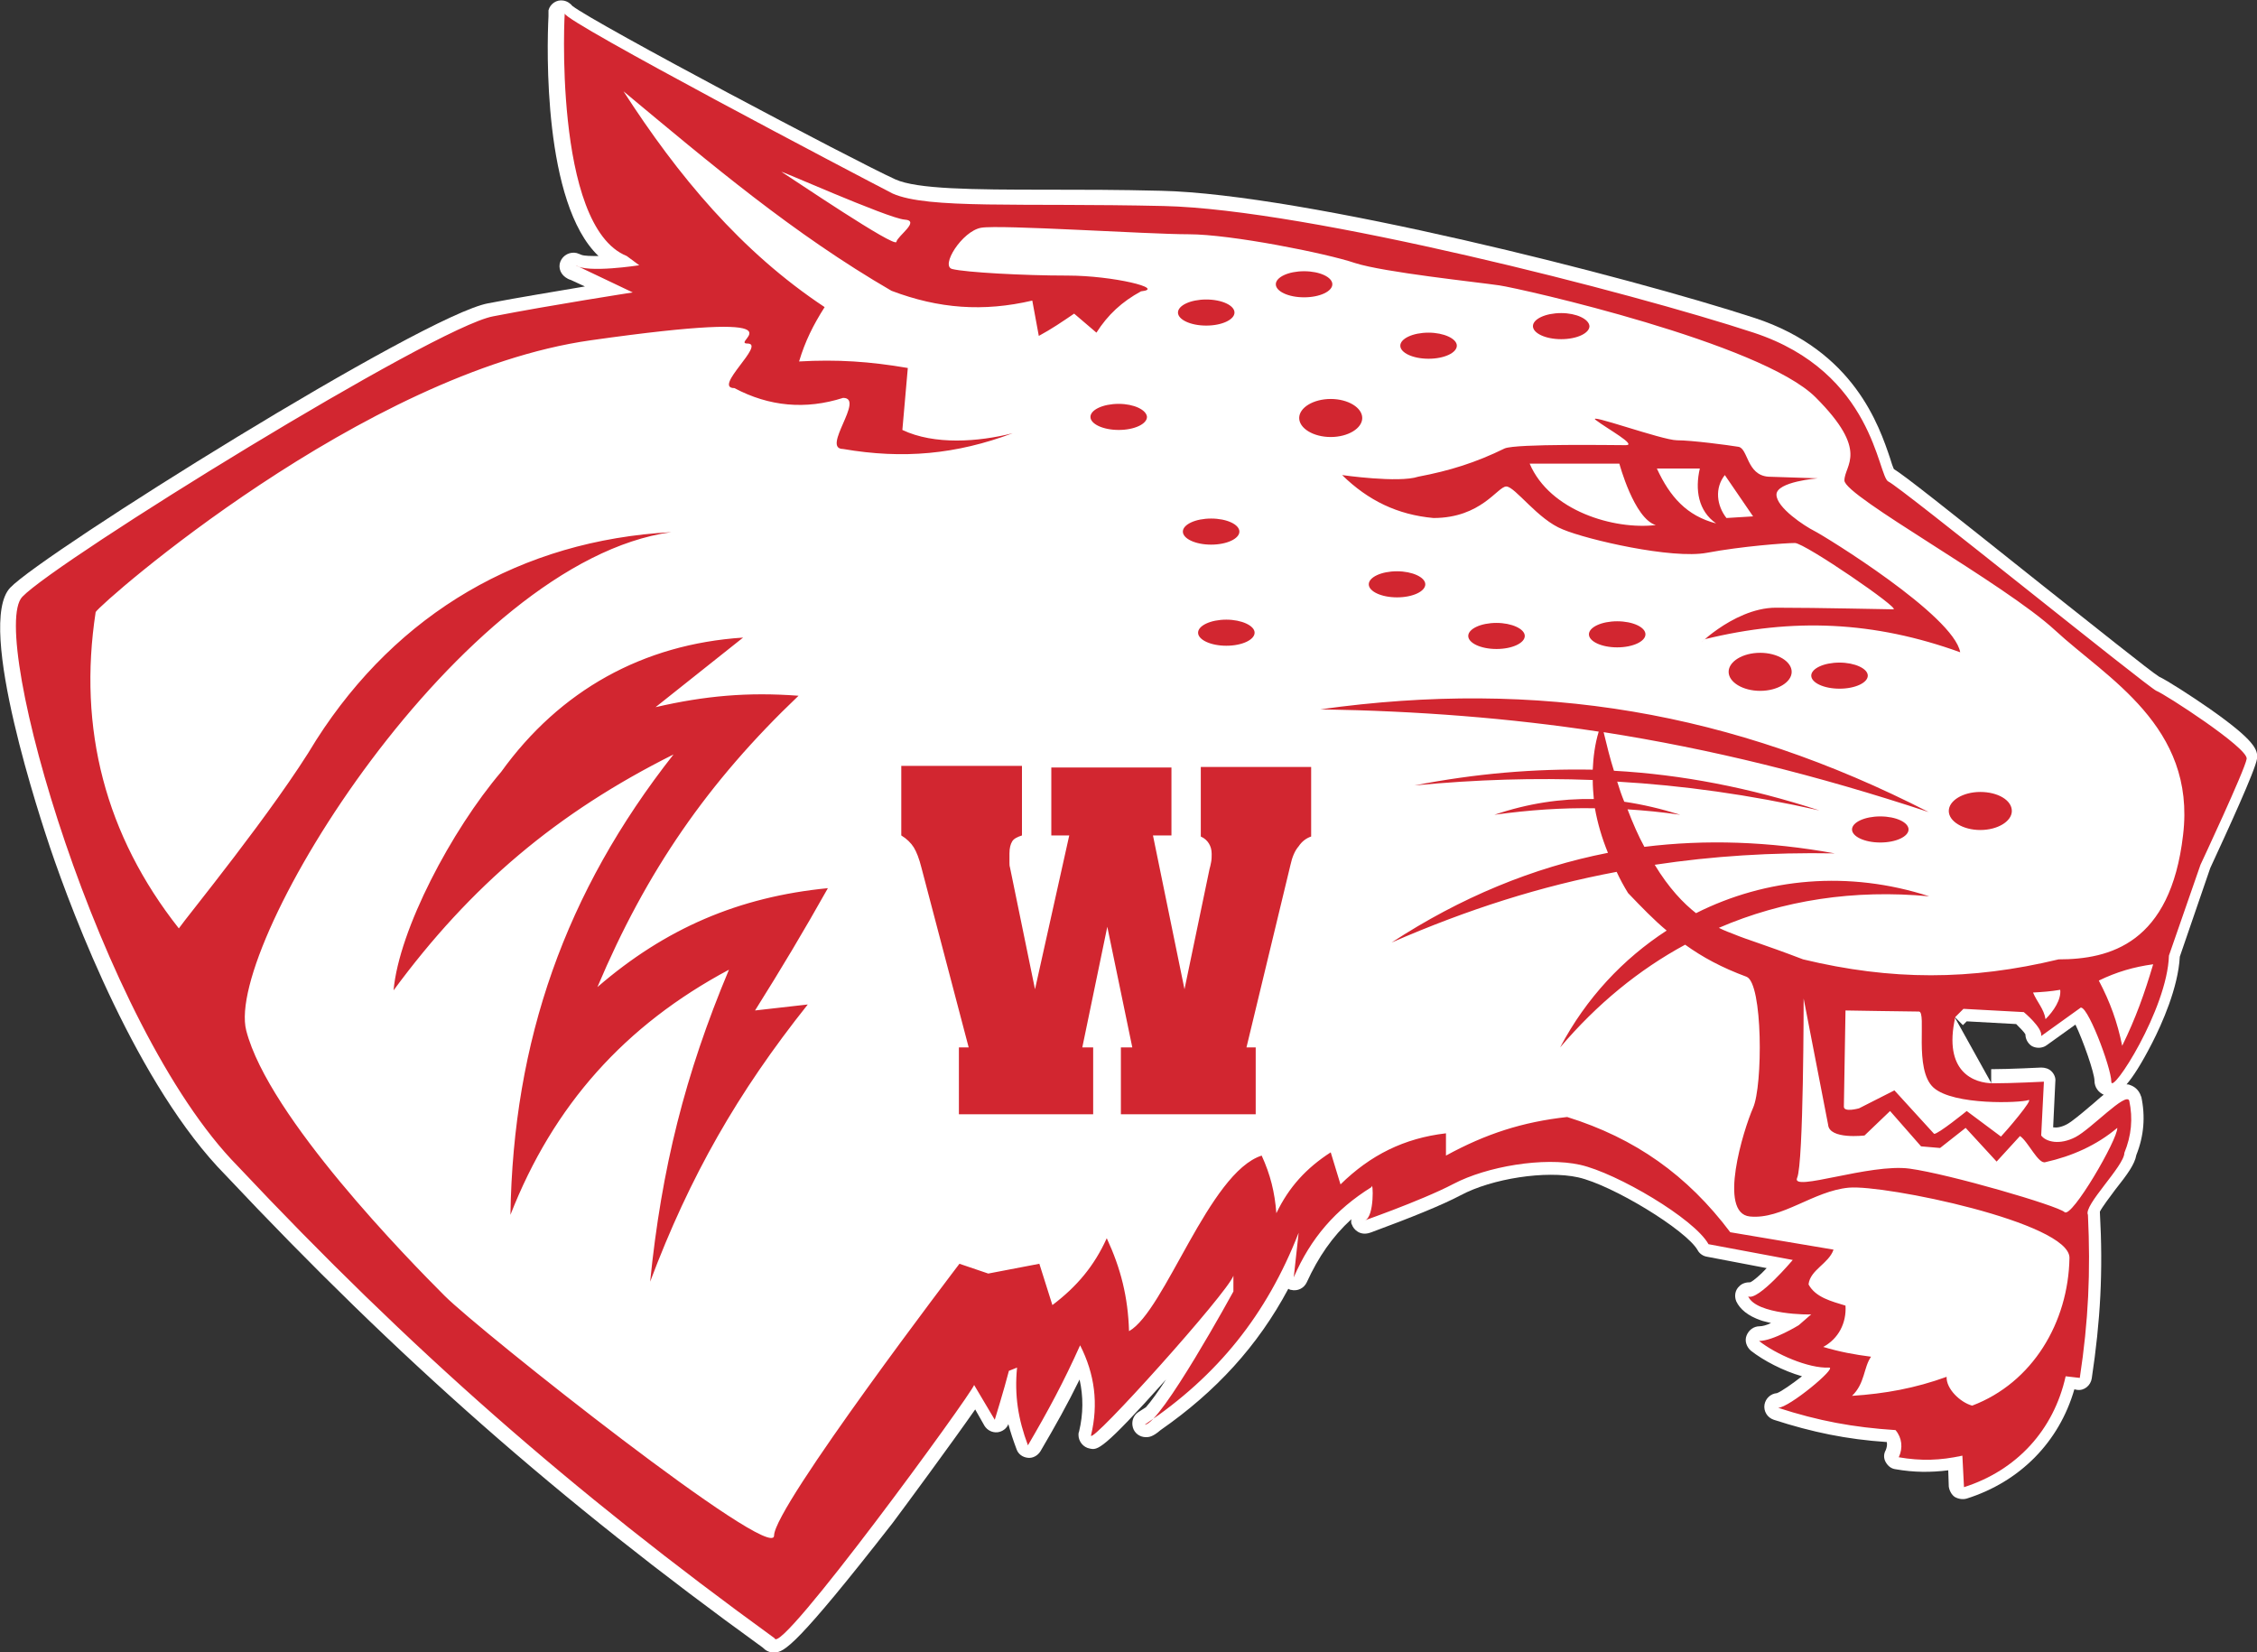
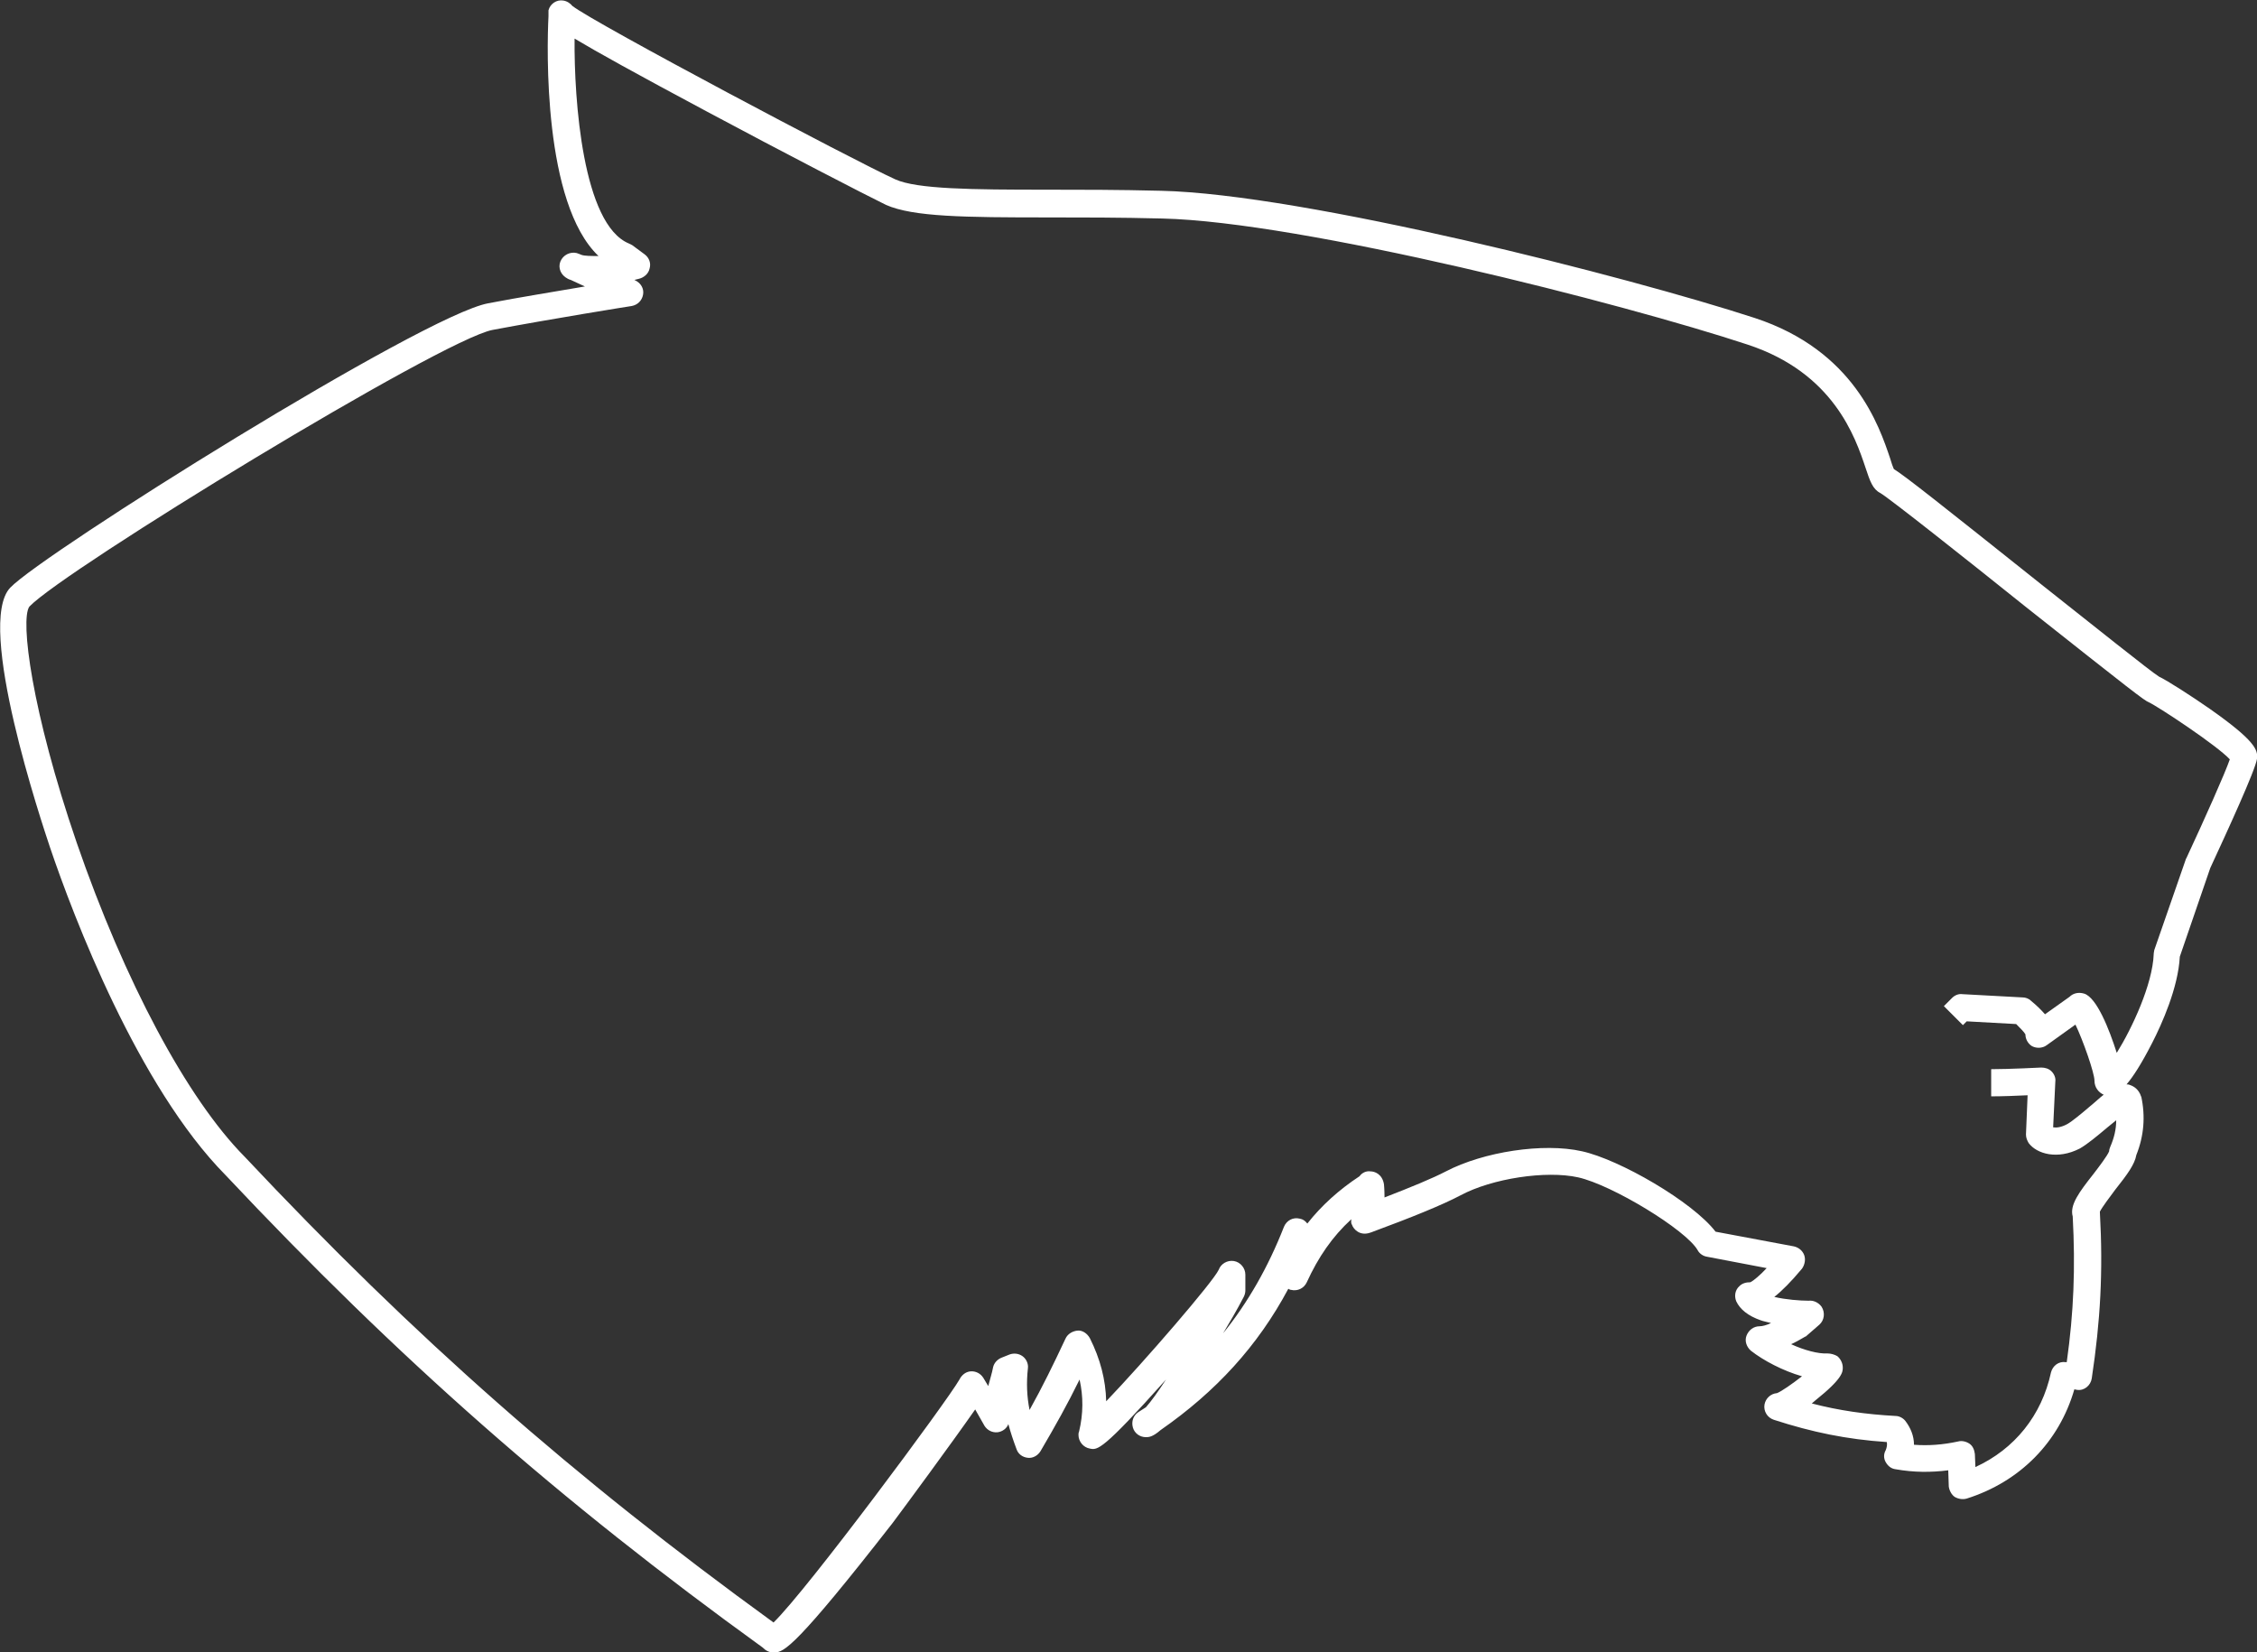
<svg xmlns="http://www.w3.org/2000/svg" version="1.1" id="Layer_1" x="0px" y="0px" width="415.2px" height="304px" viewBox="0 0 415.2 304" enable-background="new 0 0 415.2 304" xml:space="preserve">
  <rect x="0" y="0" width="415.2" height="304" fill="#333333" stroke="none" />
  <g>
    <g>
-       <path fill-rule="evenodd" clip-rule="evenodd" fill="#FFFFFF" d="M359.4,186.8l1.5-1.5l11.1,0.6c0,0,3.5,2.9,3.2,4.4l7.1-5.1    c1.1-1.5,5.8,10.9,5.8,13.5c0,2.6,10.3-13.3,10.6-23.2l5.8-16.7c0,0,8.2-17.5,8.5-19.5c0.3-2-15.2-12-16.6-12.5    c-1.5-0.6-47.2-37.6-49.3-38.5c-2-0.9-2.6-20.1-24.8-27.4c-22.2-7.3-81.9-22.7-108.5-23.3c-26.5-0.6-43.4,0.6-49.9-2.3    c-6.4-2.9-60.3-31.2-60.3-32.7l0,0c0-1.5-2.3,39.1,11.4,44.6l2.3,1.7c0,0-9.6,1.5-11.7,0l10.5,5c0,0-14.9,2.3-25.7,4.4    c-10.8,2-80.2,44.9-86.6,51.6c-6.4,6.7,14.3,79,39.6,104.7c31.7,33.7,61.3,59.7,98.8,86.9c0.9,3.5,36.2-44.9,36.7-46.6l3.8,6.4    c0,0,1.7-5.5,2.6-9l1.5-0.6c-0.5,5.1,0.2,9.5,2,14.3c3.7-6.3,6.6-11.7,9.6-18.4c2.7,5.3,3.4,10.8,2,16.6    c0,1.7,25.1-26.2,26.2-29.4v2.9c0,0-13.4,24.5-16.3,24.5c13.4-9,22.4-20.2,28.3-35.3l-0.9,8.2c3.1-7.2,7.7-12.5,14.3-16.6    c0.3-1.5,0.6,5.5-1.2,6.1c-1.7,0.6,10.2-3.5,16.3-6.7c6.1-3.2,16.6-5,23.3-3.5c6.7,1.5,21,9.9,23.6,14.6l15.5,2.9    c0,0-6.4,7.6-8.2,6.7c1.5,3.4,11.5,3.4,11.6,3.3l-2.3,2c0,0-4.7,2.9-7.3,2.9c3,2.4,9.1,5.1,12.9,4.9c1.5,0-7.4,7.4-9.4,7.4    c7.4,2.4,13.8,3.6,21.6,4.1c1.2,1.4,1.4,3.3,0.6,5c4.1,0.7,7.6,0.6,11.7-0.3l0.3,5.8c9.7-3.1,16.5-10.5,18.7-20.4l2.6,0.3    c1.6-10.5,2-19.5,1.5-30c-0.9-1.7,6.7-9,6.7-11.4c1.3-3.2,1.6-6.3,0.9-9.6c-0.6-1.7-7,5.2-9.9,6.7c-2.9,1.5-5.4,0.9-6.3-0.3    l0.5-9.9c0,0-5.8,0.3-9.3,0.3" />
      <path fill="#FFFFFF" d="M142.5,304c-0.1,0-0.2,0-0.3,0c-0.8,0-1.4-0.4-1.9-0.9C102.8,276,73.3,250,41.5,216.2    c-16.1-16.3-28-47.6-32.3-60.3c-1.4-4.2-13.8-41.1-7.3-47.8c6-6.3,75.9-50.1,87.9-52.3c5.7-1.1,12.6-2.2,17.8-3.1l-2.6-1.2    c-0.4-0.1-0.7-0.3-1-0.5c-1.1-0.8-1.4-2.2-0.7-3.3c0.7-1.1,2.1-1.5,3.2-1l0.5,0.2c0.6,0.2,1.7,0.2,3.1,0.2    c-10.2-9.7-9.5-38.3-9.2-44.1c0-0.1,0-0.2,0-0.4h0c0-0.4,0-0.6,0-0.7c0.3-1.2,1.5-2,2.7-1.8c0.7,0.1,1.3,0.5,1.7,1    c4.3,3.3,51.7,28.4,59.4,31.9c4,1.8,14,1.9,27.9,1.9c6.2,0,13.1,0,21,0.2c26.3,0.6,85.9,15.8,109.2,23.4    c18.3,6,22.9,19.9,24.9,25.8c0.2,0.7,0.5,1.6,0.7,2c2.1,1.3,8.4,6.3,27.1,21.2c9.5,7.5,20.2,16.1,21.7,17c1.5,0.7,6,3.6,9.3,5.9    c8.4,5.9,8.9,7.6,8.7,9.2c-0.3,2.1-5.5,13.4-8.6,20.1L401,176c-0.3,5.7-3.3,12.4-5.1,15.9c-2,3.9-3.5,6.2-4.7,7.6    c0.2,0,0.4,0,0.6,0.1c0.9,0.3,1.6,0.9,2,1.9c0,0.1,0,0.2,0.1,0.2c0.8,3.7,0.5,7.3-0.9,10.8c-0.3,1.7-1.6,3.5-3.9,6.4    c-0.9,1.2-2.4,3.2-2.8,4c0,0.1,0,0.1,0,0.2c0.6,10.8,0.1,19.9-1.5,30.5c-0.2,1.3-1.4,2.3-2.7,2.1l-0.5-0.1    c-2.8,9.7-10,17-19.8,20.1c-0.7,0.2-1.5,0.1-2.2-0.3c-0.6-0.4-1-1.2-1.1-1.9l-0.1-3c-3.2,0.4-6.3,0.4-9.7-0.2    c-0.8-0.1-1.4-0.6-1.8-1.3s-0.4-1.5,0-2.2c0.2-0.5,0.3-1,0.2-1.5c-7.4-0.5-13.7-1.8-20.8-4.1c-1.2-0.4-1.9-1.6-1.7-2.8    c0.2-1.1,1.1-2,2.3-2.1c0.8-0.3,2.8-1.7,4.6-3.1c-3.5-1-7.1-2.9-9.4-4.7c-0.8-0.7-1.2-1.8-0.8-2.8s1.3-1.7,2.4-1.7    c0.5,0,1.3-0.2,2.1-0.6c-0.7-0.2-1.4-0.3-1.9-0.5c-2.3-0.8-3.8-2-4.5-3.5c-0.4-1-0.2-2.1,0.6-2.8c0.5-0.5,1.2-0.7,2-0.7    c0.6-0.3,1.8-1.3,3-2.6l-11-2.1c-0.7-0.1-1.4-0.6-1.7-1.2c-2.1-3.7-15.7-12-22-13.4c-5.9-1.3-15.8,0.2-21.6,3.3    c-3.4,1.8-9.1,4.1-16.4,6.8l0,0c-0.1,0-0.2,0.1-0.3,0.1c-1.8,0.6-3-0.6-3.3-1.5c-0.1-0.1-0.2-0.5-0.1-1c-3.5,3.2-6.1,7-8.2,11.6    c-0.5,1.1-1.7,1.7-2.9,1.4c-0.2,0-0.3-0.1-0.5-0.2c-5.6,10.5-13.3,18.9-23.5,26c-1.5,1.3-2.2,1.3-2.7,1.3c-1.1,0-2.1-0.7-2.4-1.8    c-0.3-1.1,0.1-2.2,1-2.8c0.5-0.3,0.9-0.6,1.4-0.9c0.9-1,2.2-2.8,3.7-5.1c-11.7,13.1-12.6,13-14,12.7c-1.2-0.2-2.1-1.3-2.1-2.5    c0-0.2,0-0.4,0.1-0.6c0.8-3.3,0.8-6.5,0.1-9.6c-2.2,4.5-4.5,8.6-7.2,13.2c-0.5,0.8-1.4,1.3-2.3,1.2c-1-0.1-1.8-0.7-2.1-1.6    c-0.6-1.6-1.1-3.1-1.5-4.6c-0.3,0.8-1.1,1.4-2,1.5c-1,0.1-1.9-0.4-2.4-1.2l-1.7-3c-4.4,6.3-13.1,18.1-15.2,20.9    C146.5,302.9,144.2,304,142.5,304z M116.7,51.5l0.2,0.1c1,0.5,1.6,1.5,1.4,2.6c-0.2,1.1-1,1.9-2.1,2.1c-0.1,0-15,2.4-25.6,4.4    c-9.4,1.8-78.7,44.1-85.2,50.9c-1.7,2.4,0.4,19.2,8.7,43.4c8.8,25.5,20.3,47.1,30.9,57.8c31.3,33.3,60.5,59,97.3,85.7    c6.2-6,32-40.8,34.2-44.7c0.4-0.8,1.1-1.4,2-1.5c1-0.1,1.9,0.4,2.4,1.2l0.9,1.5c0.3-1.2,0.7-2.4,0.9-3.5c0.2-0.8,0.8-1.4,1.5-1.7    l1.5-0.6c0.8-0.3,1.7-0.2,2.4,0.3c0.7,0.5,1.1,1.4,1,2.2c-0.3,2.7-0.2,5.2,0.3,7.7c2.4-4.3,4.4-8.4,6.6-13.1    c0.4-0.9,1.3-1.4,2.2-1.5c0.9-0.1,1.8,0.5,2.3,1.4c1.9,3.8,2.9,7.6,3,11.6c7-7.3,19.7-22,20.7-24.2c0.4-1.1,1.6-1.8,2.8-1.6    c1.2,0.2,2.1,1.3,2.1,2.5v2.9c0,0.4-0.1,0.8-0.3,1.2c-1.3,2.5-2.6,4.7-3.8,6.7c4.6-5.7,8.3-12.2,11.2-19.6    c0.5-1.2,1.7-1.8,2.9-1.5c0.6,0.1,1,0.4,1.4,0.9c2.6-3.3,5.8-6.2,9.6-8.7c0.5-0.7,1.3-1,2-0.9c0.8,0,2.2,0.5,2.5,2.4    c0,0,0.1,1,0.1,2.4c4.9-1.9,8.8-3.5,11.3-4.8c6.9-3.6,17.9-5.3,25-3.7c6.9,1.5,20.4,9.3,24.6,14.8l14.4,2.7    c0.9,0.2,1.6,0.8,1.9,1.6c0.3,0.8,0.1,1.8-0.4,2.5c-2,2.4-3.7,4.1-5.1,5.2c2.1,0.5,4.8,0.7,6.3,0.7c0.9-0.1,1.8,0.3,2.4,1.1    c0.7,1.1,0.5,2.5-0.4,3.3l-2.3,2c-0.1,0.1-0.2,0.2-0.3,0.2c-0.4,0.2-1.3,0.8-2.6,1.4c2.4,1.1,5,1.8,6.7,1.7c0.6,0,1.3,0.2,1.8,0.5    c0.6,0.5,1,1.3,1,2.1c0,0.8,0,2-5,6c-0.2,0.2-0.5,0.4-0.7,0.6c5,1.3,9.9,2,15.4,2.3c0.7,0,1.4,0.4,1.8,0.9c1,1.3,1.6,2.8,1.6,4.4    c2.7,0.2,5.3,0,8.1-0.6c0.7-0.2,1.5,0,2.1,0.4c0.6,0.4,0.9,1.1,1,1.9l0.1,2.4c7.2-3.3,12.2-9.5,13.9-17.4c0.3-1.2,1.4-2.1,2.7-1.9    l0.2,0c1.3-9.2,1.6-17.4,1.1-26.8c-0.6-2.1,1.2-4.5,3.8-7.8c1-1.3,2.6-3.4,2.9-4.2c0-0.3,0.1-0.5,0.2-0.8c0.7-1.6,1.1-3.2,1.1-4.9    c-0.5,0.4-1.1,0.9-1.6,1.3c-1.9,1.6-3.7,3.1-5.1,3.9c-4.1,2.1-7.9,1-9.4-1c-0.3-0.5-0.5-1-0.5-1.6l0.3-7.2c-2,0.1-4.7,0.2-6.7,0.2    v-5c3.4,0,9.1-0.3,9.2-0.3c0.7,0,1.4,0.2,1.9,0.7c0.5,0.5,0.8,1.2,0.7,1.9l-0.4,8.4c0.6,0.1,1.5,0,2.6-0.6c0.9-0.5,2.7-2,4.1-3.2    c1-0.8,1.8-1.6,2.6-2.2c-0.9-0.4-1.7-1.3-1.7-2.6c0-1.4-2.1-7.4-3.5-10.3l-5.3,3.8c-0.8,0.6-2,0.6-2.8,0.1    c-0.7-0.5-1.1-1.3-1.1-2.1c-0.2-0.4-1-1.2-1.7-1.9l-9.1-0.5l-0.7,0.7l-3.5-3.5l1.5-1.5c0.5-0.5,1.2-0.8,1.9-0.7l11.1,0.6    c0.5,0,1.1,0.2,1.5,0.6c1.1,0.9,1.9,1.7,2.6,2.5l4.5-3.2c0.7-0.7,1.7-0.9,2.7-0.6c2.3,0.7,4.6,6.5,6,10.9    c2.8-4.5,6.6-12.6,6.8-18.2c0-0.3,0.1-0.5,0.1-0.7l5.8-16.7c0-0.1,0.1-0.2,0.1-0.2c3.4-7.3,7.1-15.6,8-18.2    c-2.3-2.5-13-9.6-14.9-10.5c-0.8-0.3-3-2-22.7-17.6c-11.1-8.9-25-19.9-26.7-20.9c-1.4-0.7-1.9-2.2-2.7-4.6    c-1.9-5.7-5.9-17.5-21.7-22.7c-23-7.6-81.9-22.6-107.7-23.2c-7.8-0.2-14.8-0.2-20.9-0.2c-15.5,0-24.9-0.1-29.9-2.3    C159.3,35.9,144,28,130,20.5c-13.1-7-20.3-11-24.3-13.4c-0.1,11.3,1.5,34.2,10,37.7c0.2,0.1,0.4,0.2,0.6,0.3l2.3,1.7    c0.8,0.6,1.2,1.6,0.9,2.6c-0.2,1-1.1,1.7-2,1.9C117.2,51.4,117,51.4,116.7,51.5z M209.6,259.7L209.6,259.7L209.6,259.7z     M327,256.3C327,256.3,327,256.3,327,256.3C327,256.3,327,256.3,327,256.3z M176.6,253.8c0,0.1,0,0.1-0.1,0.2    C176.5,253.9,176.6,253.8,176.6,253.8z M388,211.9C388,211.9,388,211.9,388,211.9C388,211.9,388,211.9,388,211.9z M390.4,198.7    C390.4,198.7,390.4,198.7,390.4,198.7C390.4,198.7,390.4,198.7,390.4,198.7z M390.4,198.7C390.4,198.7,390.4,198.7,390.4,198.7    C390.4,198.7,390.4,198.7,390.4,198.7z M372.6,189.8C372.6,189.8,372.6,189.8,372.6,189.8C372.6,189.8,372.6,189.8,372.6,189.8z     M384.2,186.7C384.2,186.7,384.2,186.7,384.2,186.7C384.2,186.7,384.2,186.7,384.2,186.7z M397,124.4c0,0,0.1,0,0.2,0.1    C397.1,124.4,397.1,124.4,397,124.4z M345.8,90.5C345.8,90.5,345.8,90.5,345.8,90.5C345.8,90.5,345.8,90.5,345.8,90.5z M347.8,86    c0.1,0,0.1,0.1,0.2,0.1C348,86,347.9,86,347.8,86z M105.9,2.5C105.9,2.5,105.9,2.5,105.9,2.5C105.9,2.5,105.9,2.5,105.9,2.5z     M105.9,2.5L105.9,2.5L105.9,2.5z" />
    </g>
-     <path fill-rule="evenodd" clip-rule="evenodd" fill="#D22630" d="M103.9,2.5c0-1.5-2.3,39.1,11.4,44.6l2.3,1.7c0,0-9.6,1.5-11.7,0   l10.5,5c0,0-14.9,2.3-25.7,4.4c-10.8,2-80.2,44.9-86.6,51.6c-6.4,6.7,14.3,79,39.6,104.7c31.7,33.7,61.3,59.7,98.8,86.9   c0.9,3.5,36.2-44.9,36.7-46.6l3.8,6.4c0,0,1.7-5.5,2.6-9l1.5-0.6c-0.5,5.1,0.2,9.5,2,14.3c3.7-6.3,6.6-11.7,9.6-18.4   c2.7,5.3,3.4,10.8,2,16.6c0,1.7,25.1-26.2,26.2-29.4v2.9c0,0-13.4,24.5-16.3,24.5c13.4-9,22.4-20.2,28.3-35.3l-0.9,8.2   c3.1-7.2,7.7-12.5,14.3-16.6c0.3-1.5,0.6,5.5-1.2,6.1c-1.7,0.6,10.2-3.5,16.3-6.7c6.1-3.2,16.6-5,23.3-3.5   c6.7,1.5,21,9.9,23.6,14.6l15.5,2.9c0,0-6.4,7.6-8.2,6.7c1.5,3.4,11.5,3.4,11.6,3.3l-2.3,2c0,0-4.7,2.9-7.3,2.9   c3,2.4,9.1,5.1,12.9,4.9c1.5,0-7.4,7.4-9.4,7.4c7.4,2.4,13.8,3.6,21.6,4.1c1.2,1.4,1.4,3.3,0.6,5c4.1,0.7,7.6,0.6,11.7-0.3l0.3,5.8   c9.7-3.1,16.5-10.5,18.7-20.4l2.6,0.3c1.6-10.5,2-19.5,1.5-30c-0.9-1.7,6.7-9,6.7-11.4c1.3-3.2,1.6-6.3,0.9-9.6   c-0.6-1.7-7,5.2-9.9,6.7c-2.9,1.5-5.4,0.9-6.3-0.3l0.5-9.9c0,0-5.8,0.3-9.3,0.3c-3.5,0-9.3-2-7-12.2l1.5-1.5l11.1,0.6   c0,0,3.5,2.9,3.2,4.4l7.1-5.1c1.1-1.5,5.8,10.9,5.8,13.5c0,2.6,10.3-13.3,10.6-23.2l5.8-16.7c0,0,8.2-17.5,8.5-19.5   c0.3-2-15.2-12-16.6-12.5c-1.5-0.6-47.2-37.6-49.3-38.5c-2-0.9-2.6-20.1-24.8-27.4c-22.2-7.3-81.9-22.7-108.5-23.3   c-26.5-0.6-43.4,0.6-49.9-2.3C157.8,32.3,103.9,4,103.9,2.5L103.9,2.5z M310,173.8c-8.5,4.6-16.2,10.9-23,18.9   c4.8-9.1,11.6-16.3,19.6-21.5c-2.4-2-4.6-4.3-7.1-6.9c-0.8-1.3-1.5-2.6-2.1-3.9c-13.9,2.6-27.4,6.9-41.4,13   c12.7-8.3,26-13.8,39.8-16.5c-1.1-2.7-1.9-5.4-2.4-8.2c-6-0.1-12,0.3-18.5,1.2c6.2-2.1,12.2-3,18.3-2.9c-0.1-1.1-0.2-2.3-0.2-3.5   c-10.6-0.4-21.3-0.1-32.8,1c11.3-2.2,22.1-3.1,32.8-2.9c0.1-2.3,0.4-4.7,1.1-7c-16.5-2.5-33.2-3.8-51.2-4.1   c40.1-5.6,75.8,0.4,111.9,18.9c-20.6-6.8-40-11.6-59.8-14.7c0.6,2.5,1.2,4.9,1.9,7.1c12.5,0.7,24.9,3.1,37.8,7.3   c-12.9-2.9-25.1-4.6-37.2-5.3c0.4,1.3,0.8,2.5,1.3,3.7c3.4,0.5,6.8,1.3,10.3,2.4c-3.4-0.5-6.6-0.8-9.7-1c1,2.6,2,4.9,3.1,6.9   c11.3-1.4,22.9-1,35,1.2c-11.6-0.2-22.5,0.5-33.1,2.1c2.6,4.3,5.3,7.1,7.6,8.9c12.9-6.5,28.1-7.9,42.9-3.1   c-13.8-1.3-26.9,0.7-38.7,5.8c1.2,0.6,2.1,0.9,2.6,1.1c2.9,1.2,5.3,1.8,12.9,4.7c16.2,3.9,30.8,3.9,47,0c9.4,0,20.6-2.9,22.9-22.9   c2.4-20-14.1-28.9-23.5-37.6c-9.4-8.7-38.8-24.7-38.8-27.6s4.7-5.3-5.3-15.3c-10-10-54.1-20-58.2-20.6c-4.1-0.6-21.2-2.4-26.5-4.1   c-5.3-1.8-22.9-5.3-30.6-5.3c-7.6,0-34.7-1.8-38.2-1.2s-7.6,7.1-5.3,7.6c2.4,0.6,12.9,1.2,21.2,1.2s18.2,2.4,13.5,2.9   c-3.5,1.9-6.1,4.3-8.2,7.6l-4.1-3.5c-2.2,1.5-4.1,2.8-6.5,4.1l-1.2-6.5c-9,2.1-17.2,1.5-25.9-1.8c-18.1-10.5-33.2-23.3-49.3-36.7   c10,15.5,21.6,29.5,37,39.7c-2.1,3.3-3.6,6.3-4.7,10c7-0.4,13,0,20,1.2L166,79.1c5.9,2.8,14,2.2,20.3,0.6   c-10.4,3.9-20.2,4.8-31.2,2.9c-4.1,0,4.1-9.4,0-9.4c-6.9,2.2-13.6,1.6-20-1.8c-4.1,0,5.9-8.2,2.4-8.2c-3.5,0,12.9-6.5-28.8-0.6   c-41.8,5.9-90,48.2-91.1,50c-3.3,21.5,1.8,41.1,15.3,58.2c1.2-1.8,17.6-21.8,25.3-34.7c14.9-23.3,37.7-36.7,65.3-38.2   c-38.8,5.3-82.3,75.9-78.2,91.7c4.1,15.9,30,42.3,36.5,48.8c6.5,6.5,60.6,49.4,60.6,44.1c0-5.3,34.1-50,34.1-50l5.3,1.8l9.4-1.8   l2.4,7.6c4.5-3.4,7.7-7.2,10-12.3c2.6,5.6,3.9,10.8,4.1,17.1c6.6-3.7,14.7-29.2,24.4-32.3c1.6,3.5,2.4,6.7,2.7,10.6   c2.3-4.8,5.5-8.3,10-11.2l1.8,5.9c5.5-5.4,11.7-8.5,19.4-9.4v4.1c7.3-4,14.1-6.2,22.3-7.1c12.5,3.9,22.1,10.7,30,21.2l19,3.2   c-0.9,2.6-4.3,3.7-4.6,6.4c1.3,2.4,4.2,3.1,6.8,3.9c0.2,3.2-1.3,6.1-4.1,7.6c3,0.9,5.7,1.4,8.8,1.8c-1.4,2-1.1,4.9-3.5,7.2   c6.1-0.4,11.6-1.4,17.4-3.5c-0.1,2.2,2.5,4.7,4.7,5.3c11.1-4.2,17.7-15.3,17.9-27.2c0-6.5-34.1-13.5-40.6-12.9   c-6.5,0.6-12.3,5.9-18.2,5.3c-5.9-0.6-1.2-15.9,0.6-20c1.8-4.1,1.8-22.9-1.2-24.1C316.7,178,313.2,176.1,310,173.8L310,173.8z    M143.9,31.7c-2-1.1,19.5,8.5,22.5,8.7c3,0.2-1.3,3-1.5,4.1C164.7,45.7,145.8,32.9,143.9,31.7L143.9,31.7z M136.7,117.3   c-18.4,1.2-33.7,9.7-44.5,24.7c-9.1,10.7-18.8,29-19.8,40.2c14.2-19.3,30.1-32.7,51.5-43.4c-19.9,25.3-29.5,52.6-30,84.7   c7.9-20.2,21.1-34.9,40.2-45.1c-8.1,19.3-12.4,36.6-14.5,57.4c7.3-19.4,16.1-34.8,29-51l-9.7,1.1c4.9-7.8,8.9-14.5,13.4-22.5   c-16.4,1.6-29.9,7.4-42.4,18.2c9-21.3,20.3-37.7,37-53.6c-9.3-0.7-17.2,0-26.3,2.1L136.7,117.3L136.7,117.3z M221.9,55.1   c-2.9,0-5.2,1.1-5.2,2.4c0,1.3,2.3,2.4,5.2,2.4c2.9,0,5.2-1.1,5.2-2.4C227.1,56.2,224.8,55.1,221.9,55.1L221.9,55.1z M205.8,74.3   c-2.9,0-5.2,1.1-5.2,2.4c0,1.3,2.3,2.4,5.2,2.4c2.9,0,5.2-1.1,5.2-2.4C210.9,75.4,208.6,74.3,205.8,74.3L205.8,74.3z M222.8,95.4   c-2.9,0-5.2,1.1-5.2,2.4c0,1.3,2.3,2.4,5.2,2.4c2.9,0,5.2-1.1,5.2-2.4C228,96.5,225.7,95.4,222.8,95.4L222.8,95.4z M225.6,114   c-2.9,0-5.2,1.1-5.2,2.4c0,1.3,2.3,2.4,5.2,2.4c2.9,0,5.2-1.1,5.2-2.4C230.8,115.1,228.4,114,225.6,114L225.6,114z M244.8,73.4   c-3.2,0-5.8,1.6-5.8,3.5c0,1.9,2.6,3.5,5.8,3.5c3.2,0,5.8-1.6,5.8-3.5C250.6,75,248,73.4,244.8,73.4L244.8,73.4z M239.9,49.9   c-2.9,0-5.2,1.1-5.2,2.4c0,1.3,2.3,2.4,5.2,2.4c2.9,0,5.2-1.1,5.2-2.4C245.1,51,242.8,49.9,239.9,49.9L239.9,49.9z M262.8,61.2   c-2.9,0-5.2,1.1-5.2,2.4s2.3,2.4,5.2,2.4c2.9,0,5.2-1.1,5.2-2.4S265.6,61.2,262.8,61.2L262.8,61.2z M287.2,57.6   c-2.9,0-5.2,1.1-5.2,2.4c0,1.3,2.3,2.4,5.2,2.4c2.9,0,5.2-1.1,5.2-2.4C292.3,58.7,290,57.6,287.2,57.6L287.2,57.6z M257,105.1   c-2.9,0-5.2,1.1-5.2,2.4s2.3,2.4,5.2,2.4c2.9,0,5.2-1.1,5.2-2.4S259.8,105.1,257,105.1L257,105.1z M275.3,114.6   c-2.9,0-5.2,1.1-5.2,2.4s2.3,2.4,5.2,2.4s5.2-1.1,5.2-2.4S278.1,114.6,275.3,114.6L275.3,114.6z M297.5,114.3   c-2.9,0-5.2,1.1-5.2,2.4c0,1.3,2.3,2.4,5.2,2.4c2.9,0,5.2-1.1,5.2-2.4C302.7,115.4,300.4,114.3,297.5,114.3L297.5,114.3z    M323.8,120.1c-3.2,0-5.8,1.6-5.8,3.5s2.6,3.5,5.8,3.5s5.8-1.6,5.8-3.5S327,120.1,323.8,120.1L323.8,120.1z M338.4,121.9   c-2.9,0-5.2,1.1-5.2,2.4c0,1.3,2.3,2.4,5.2,2.4c2.9,0,5.2-1.1,5.2-2.4C343.6,123,341.2,121.9,338.4,121.9L338.4,121.9z    M364.3,145.7c-3.2,0-5.8,1.6-5.8,3.5c0,1.9,2.6,3.5,5.8,3.5c3.2,0,5.8-1.6,5.8-3.5C370.1,147.2,367.5,145.7,364.3,145.7   L364.3,145.7z M246.9,87.4c0,0,10.4,1.5,14,0.3c5.8-1.1,10.6-2.6,15.9-5.2c2.1-0.9,20.1-0.6,22.3-0.6c2.1,0-3.4-3-5.5-4.6   c-2.1-1.5,12.2,3.7,14.9,3.7c2.7,0,9.5,0.9,11.3,1.2c1.8,0.3,1.5,5.2,5.5,5.5l9.1,0.3c0,0-7.6,0.6-7.6,3s5.2,5.8,7,6.7   c1.8,0.9,25.6,15.5,26.8,22.3c-15.8-5.7-30.7-6.4-47-2.4c-2.7,2.7,4.9-5.8,13.1-5.8s20.1,0.3,21.6,0.3S332,99.9,330.2,99.9   c-1.8,0-9.8,0.6-16.2,1.8c-6.4,1.2-22-2.4-26.5-4.3c-4.6-1.8-8.8-7.9-10.4-7.9s-4.6,5.8-13.4,5.8C257.1,94.7,251.7,92.1,246.9,87.4   L246.9,87.4z M281.4,85.3h16.5c0,0,2.7,10.1,6.7,11.3C296.9,97.5,285.1,94,281.4,85.3L281.4,85.3z M304.8,86.2h7.9   c-0.9,3.9-0.3,7.8,3,10.1C310.3,94.9,307.2,91.4,304.8,86.2L304.8,86.2z M317.3,87.4l5.2,7.6l-4.9,0.3   C315.8,93,315.4,89.8,317.3,87.4L317.3,87.4z M178.2,192.7h-1.8V205h5h15.2h4.5v-12.3h-2l4.6-22.2l4.6,22.2h-2.1V205h4.7h15.4h4.7   v-12.3h-1.7l8.1-33.6c0.3-1.4,0.8-2.6,1.5-3.4c0.6-0.9,1.4-1.5,2.3-1.8v-12.8h-20.3v12.8c0.7,0.3,1.2,0.8,1.5,1.3   c0.3,0.5,0.5,1.1,0.5,1.9c0,0.5,0,1-0.1,1.5c-0.1,0.5-0.2,1-0.3,1.3l-4.6,22.1l-5.8-28.3h3.4v-12.5h-6l0,0h-10l0,0h-6.1v12.5h3.3   l-6.3,28.3l-4.6-22.4c-0.1-0.3-0.1-0.6-0.1-0.9c0-0.3,0-0.9,0-1.7c0-1,0.2-1.7,0.5-2.2c0.3-0.5,0.9-0.8,1.8-1.1v-12.8h-22.2v12.8   c1,0.6,1.8,1.4,2.3,2.2c0.5,0.8,1,2.1,1.4,3.7L178.2,192.7L178.2,192.7z M345.9,150.2c-2.9,0-5.2,1.1-5.2,2.4s2.3,2.4,5.2,2.4   c2.9,0,5.2-1.1,5.2-2.4S348.8,150.2,345.9,150.2L345.9,150.2z M331.8,183.7c0,0,0,30.4-1.2,33c-1.2,2.7,13.4-2.7,20.7-1.7   c7.3,1,27.2,6.8,28.5,8c1.3,1.2,9.8-13.4,9.7-15.5c-3.8,3.2-8.3,5.2-13.2,6.3c-1.3,0.5-3.2-3.8-4.7-4.8l-4.3,4.7l-5.7-6.2l-4.7,3.7   l-3.5-0.3l-5.7-6.5l-4.7,4.5c0,0-6.5,0.8-6.7-2L331.8,183.7L331.8,183.7z M339.5,185.9c0,0,12,0.2,13.5,0.2c1.5,0-1,10.7,2.7,14   c3.7,3.3,16,2.8,17.4,2.3c1.3-0.5-4.3,6-5,6.7l-6.3-4.7c0,0-5.3,4.3-6,4.2l-7.3-8l-6.5,3.3c0,0-2.8,0.8-2.8-0.3L339.5,185.9   L339.5,185.9z M374,182.6c1.8-0.1,3.2-0.2,5-0.5c0.2,1.8-1.2,3.9-2.7,5.4C376,185.6,374.7,184.3,374,182.6L374,182.6z M386.1,180.4   c3.3-1.6,6.4-2.5,10-3c-1.6,5.4-3.2,9.9-5.7,15C389.5,188,388.2,184.4,386.1,180.4L386.1,180.4z" />
  </g>
  <g />
  <g />
  <g />
  <g />
  <g />
  <g />
  <g />
  <g />
  <g />
  <g />
  <g />
  <g />
  <g />
  <g />
  <g />
</svg>